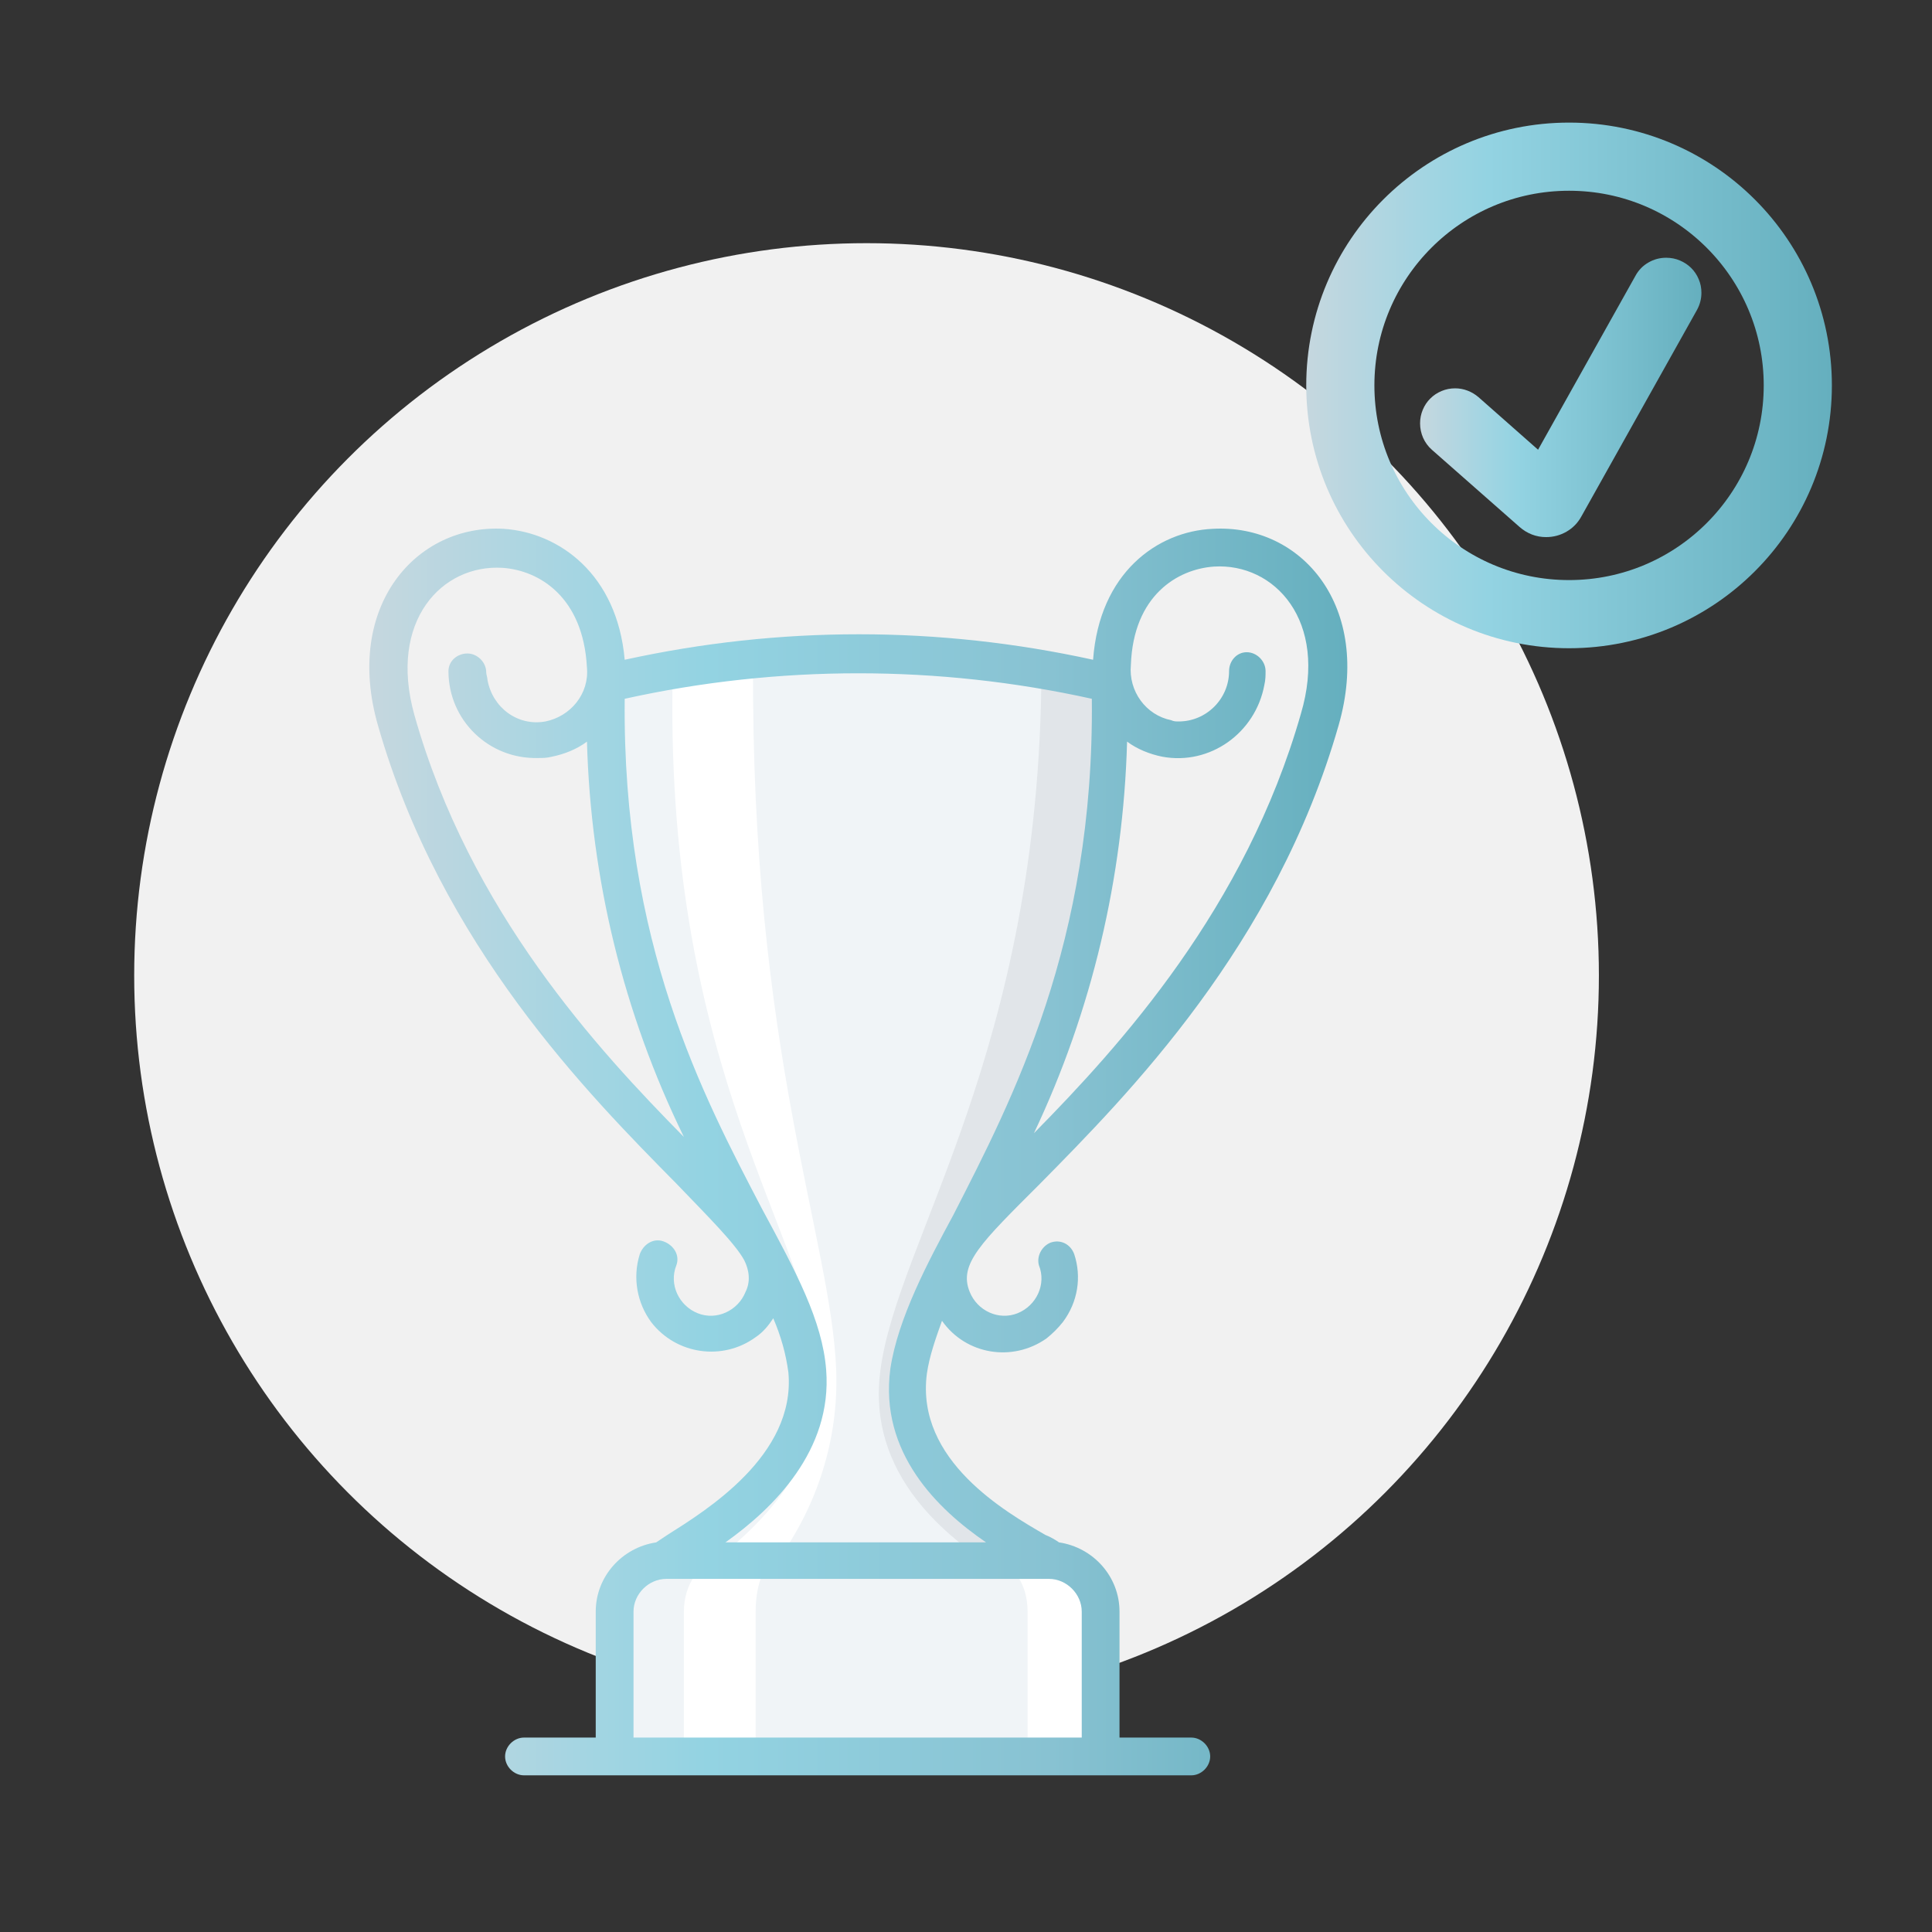
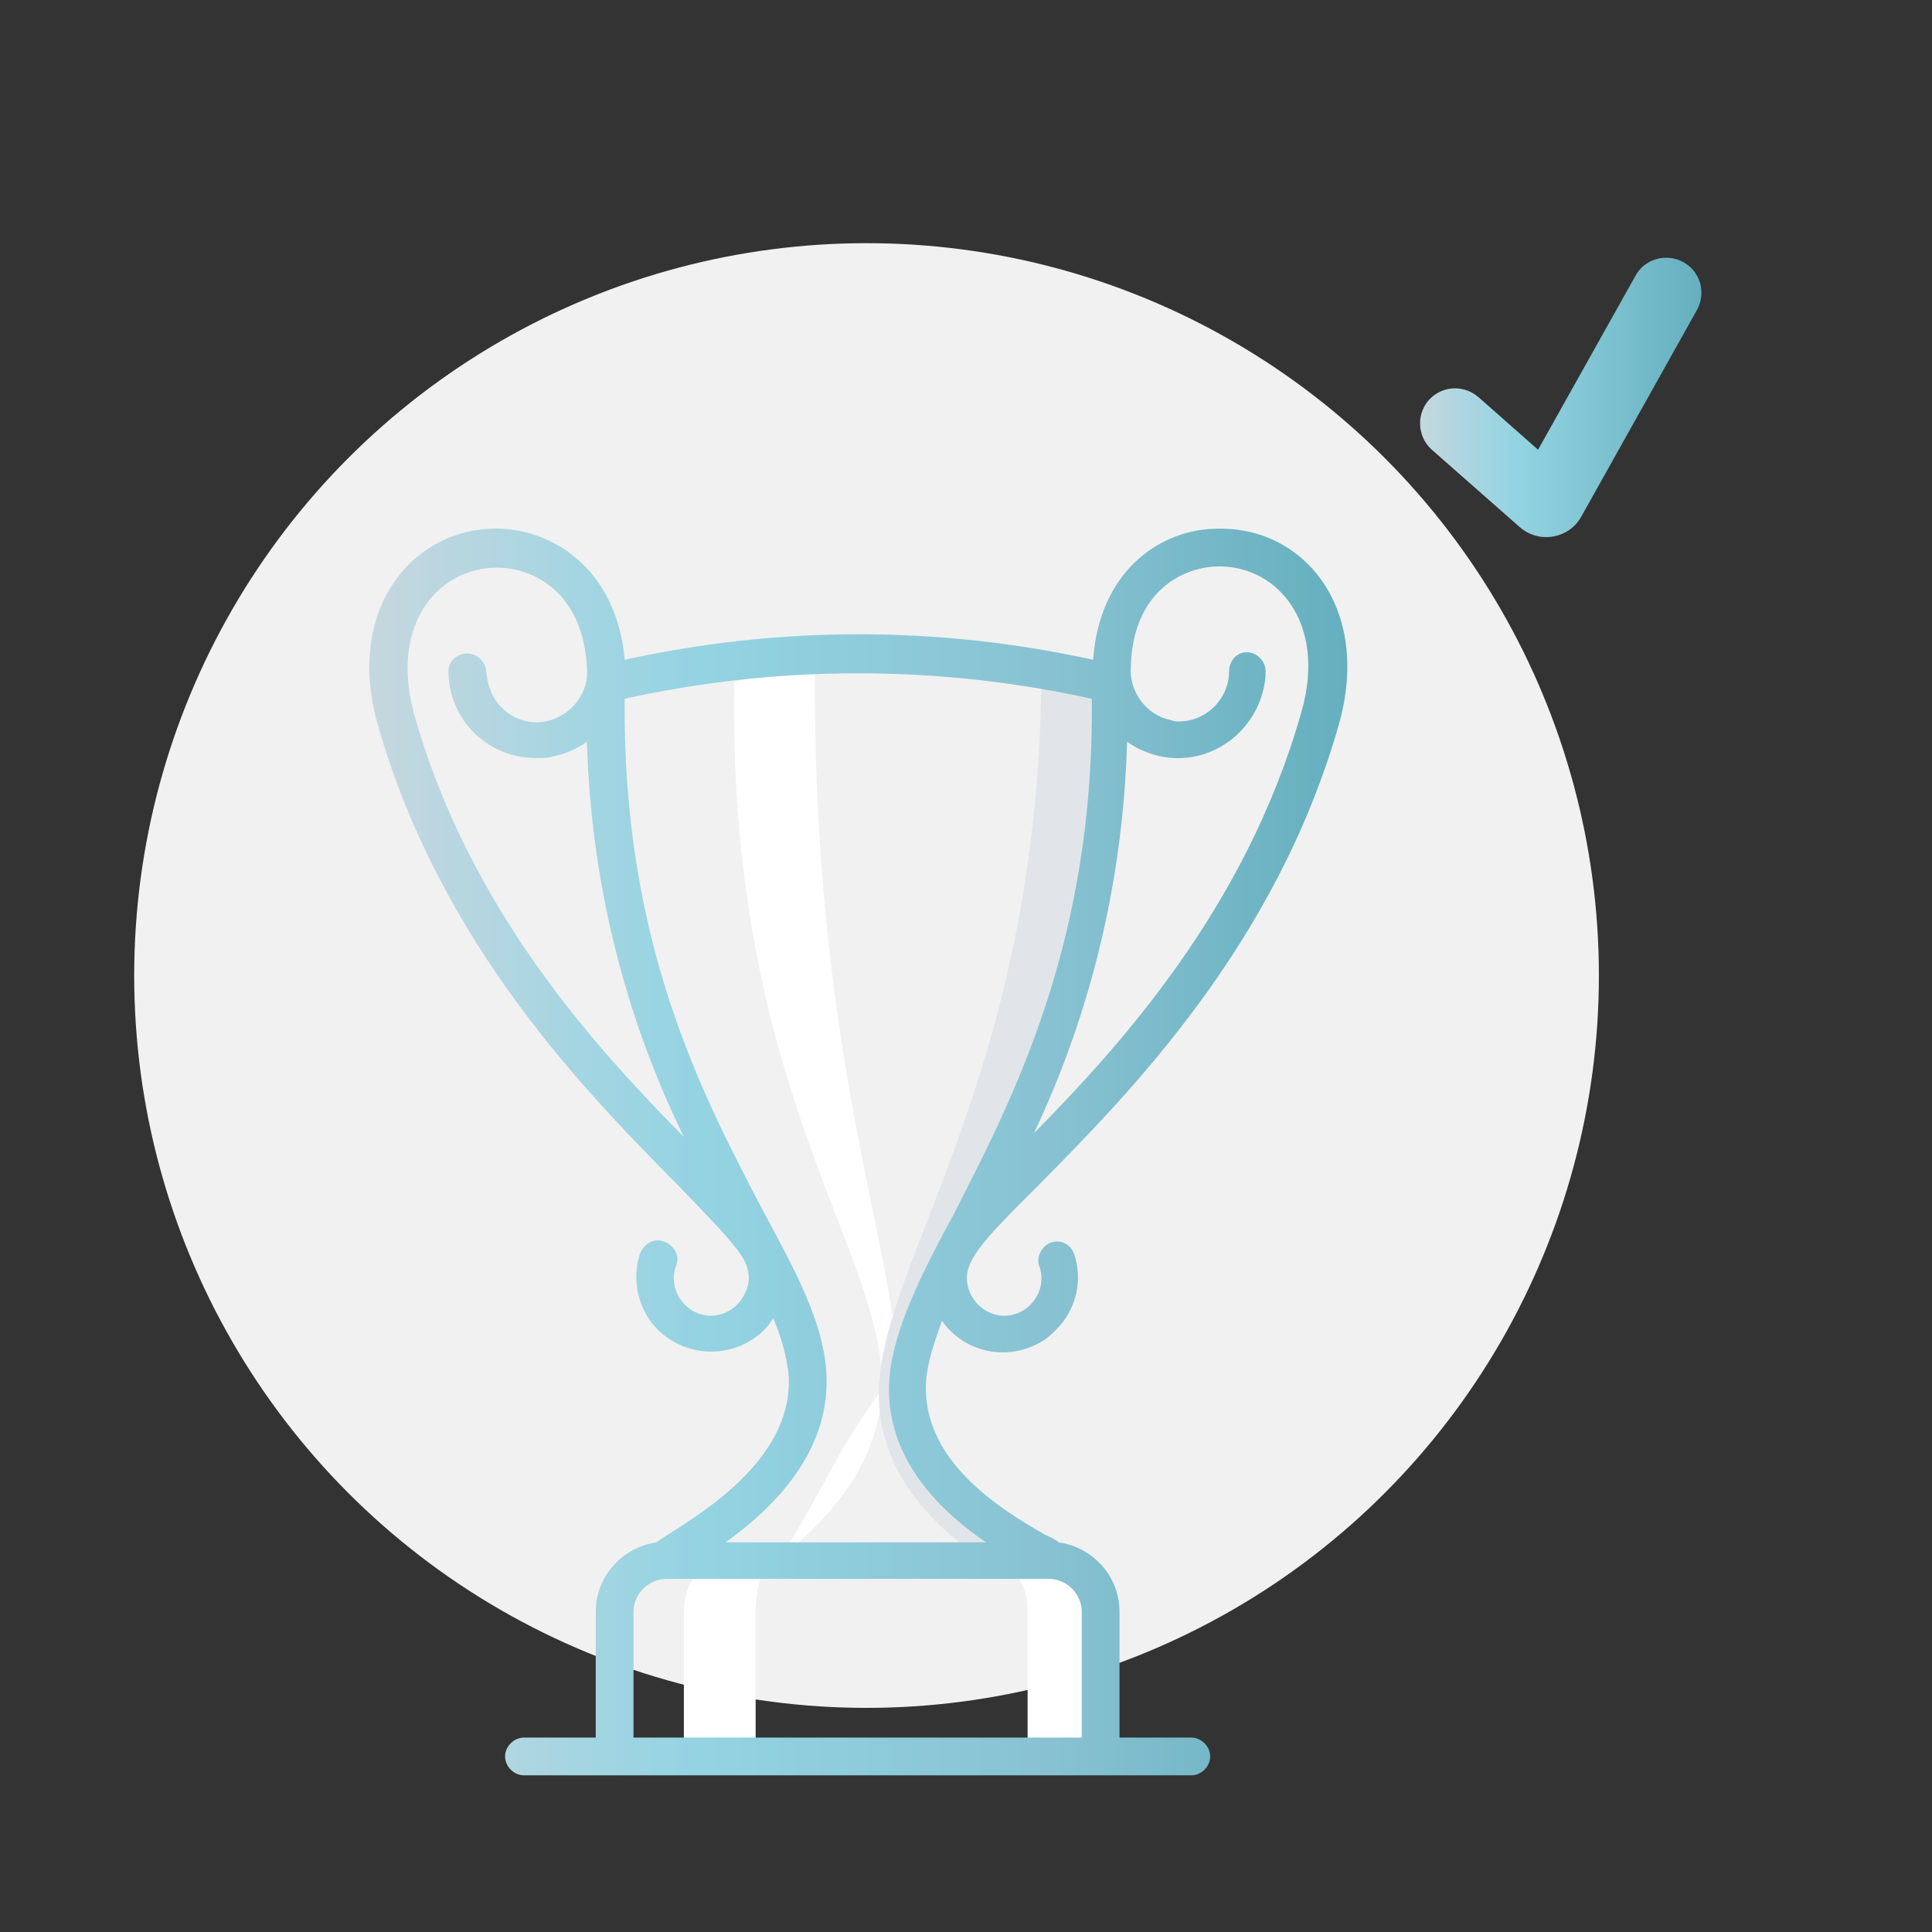
<svg xmlns="http://www.w3.org/2000/svg" version="1.1" id="图层_1" x="0px" y="0px" width="113.39px" height="113.39px" viewBox="0 0 113.39 113.39" enable-background="new 0 0 113.39 113.39" xml:space="preserve">
  <rect x="0" y="0" width="113.39" height="113.39" fill="#333333" stroke="none" />
  <g>
    <circle fill="#F1F1F1" cx="50.858" cy="57.254" r="42.982" />
    <g>
      <linearGradient id="SVGID_1_" gradientUnits="userSpaceOnUse" x1="76.664" y1="22.62" x2="107.514" y2="22.62">
        <stop offset="0" style="stop-color:#C6D7DF" />
        <stop offset="0.004" style="stop-color:#C5D7DF" />
        <stop offset="0.225" style="stop-color:#A3D5E2" />
        <stop offset="0.346" style="stop-color:#93D3E2" />
        <stop offset="1" style="stop-color:#65AFBE" />
      </linearGradient>
-       <circle fill="none" stroke="url(#SVGID_1_)" stroke-width="4" stroke-miterlimit="10" cx="92.089" cy="22.62" r="13.425" />
      <g>
        <linearGradient id="SVGID_2_" gradientUnits="userSpaceOnUse" x1="83.346" y1="23.323" x2="99.857" y2="23.323">
          <stop offset="0" style="stop-color:#C6D7DF" />
          <stop offset="0.004" style="stop-color:#C5D7DF" />
          <stop offset="0.225" style="stop-color:#A3D5E2" />
          <stop offset="0.346" style="stop-color:#93D3E2" />
          <stop offset="1" style="stop-color:#65AFBE" />
        </linearGradient>
        <path fill="url(#SVGID_2_)" d="M99.857,17.185c0,0.356-0.088,0.692-0.262,1.009l-6.787,12.122     c-0.209,0.377-0.496,0.673-0.867,0.887c-0.369,0.213-0.77,0.32-1.201,0.32c-0.291,0-0.566-0.051-0.83-0.152     c-0.262-0.102-0.502-0.248-0.721-0.439l-5.146-4.53c-0.225-0.197-0.396-0.431-0.518-0.701c-0.119-0.271-0.18-0.555-0.18-0.85     c0-0.284,0.053-0.552,0.16-0.804c0.105-0.252,0.252-0.471,0.439-0.656c0.186-0.186,0.404-0.333,0.656-0.439     c0.252-0.106,0.52-0.16,0.803-0.16c0.252,0,0.496,0.045,0.732,0.136c0.234,0.09,0.447,0.218,0.639,0.382l3.496,3.085     l5.721-10.217c0.182-0.329,0.432-0.586,0.756-0.771c0.322-0.187,0.67-0.279,1.041-0.279c0.285,0,0.553,0.053,0.805,0.16     c0.252,0.106,0.473,0.253,0.662,0.439c0.188,0.186,0.336,0.405,0.441,0.657C99.805,16.632,99.857,16.9,99.857,17.185z" />
      </g>
    </g>
    <g id="Layer_2_00000018951319459270019230000006770815622263513000_">
      <g id="Icon_00000141440833141159331370000006622548033587623595_">
-         <path fill="#F0F4F7" d="M65.189,40.125c-9.755-2.365-19.879-2.365-29.634,0c-0.517,22.982,11.159,32.589,11.824,40.349     c0.591,6.428-7.464,10.346-8.425,11.158h22.834c-0.961-0.813-9.385-4.287-8.424-11.158     C54.399,72.789,65.633,62.664,65.189,40.125z" />
-         <path fill="#FFFFFF" d="M45.605,91.633h-3.621c0.739-0.813,6.577-4.656,6.133-11.158c-0.517-7.76-9.016-17.441-8.646-40.423     c1.552-0.517,3.104-0.887,4.729-1.182c-0.148,22.833,4.582,33.845,4.877,41.531C49.227,84.465,47.97,88.381,45.605,91.633z" />
+         <path fill="#FFFFFF" d="M45.605,91.633c0.739-0.813,6.577-4.656,6.133-11.158c-0.517-7.76-9.016-17.441-8.646-40.423     c1.552-0.517,3.104-0.887,4.729-1.182c-0.148,22.833,4.582,33.845,4.877,41.531C49.227,84.465,47.97,88.381,45.605,91.633z" />
        <path fill="#E1E5E9" d="M61.715,91.633h-4.064c-0.739-0.813-6.872-4.287-5.986-11.158c0.961-7.686,9.386-18.697,9.46-41.236     c1.33,0.222,2.66,0.518,3.99,0.813C65.633,62.59,54.399,72.715,53.291,80.4C52.404,87.346,60.754,90.746,61.715,91.633z" />
-         <path fill="#F0F4F7" d="M64.598,103.086v-8.498c0-1.625-1.404-2.955-3.029-2.955H39.103c-1.625,0-2.956,1.33-3.03,2.955v8.498     H64.598z" />
        <path fill="#FFFFFF" d="M44.349,103.086v-8.498c0-1.699,0.592-3.029,1.256-3.029H42.28c-1.182,0.074-2.143,1.404-2.143,3.029     v8.498H44.349z" />
        <path fill="#FFFFFF" d="M60.311,94.588v8.498h4.287v-8.498c0-1.625-1.404-2.955-3.029-2.955h-3.326     C59.424,91.633,60.311,92.963,60.311,94.588z" />
        <linearGradient id="SVGID_3_" gradientUnits="userSpaceOnUse" x1="21.675" y1="67.609" x2="79.075" y2="67.609">
          <stop offset="0" style="stop-color:#C6D7DF" />
          <stop offset="0.004" style="stop-color:#C5D7DF" />
          <stop offset="0.225" style="stop-color:#A3D5E2" />
          <stop offset="0.346" style="stop-color:#93D3E2" />
          <stop offset="0.697" style="stop-color:#88C2D2" />
          <stop offset="1" style="stop-color:#65AFBE" />
        </linearGradient>
        <path fill="url(#SVGID_3_)" d="M61.051,69.463c5.172-5.246,13.818-13.966,17.514-26.898c1.994-6.947-2.143-11.824-7.391-11.528     c-3.252,0.147-6.65,2.586-7.02,7.685c-9.09-1.995-18.401-1.995-27.49,0c-0.443-5.025-3.843-7.463-7.094-7.685     c-5.173-0.296-9.385,4.581-7.39,11.528c3.695,12.932,12.341,21.652,17.514,26.898c1.921,1.996,3.473,3.547,3.99,4.508     c0.296,0.592,0.37,1.256,0.074,1.848c-0.443,1.108-1.7,1.699-2.808,1.256c-1.109-0.443-1.7-1.699-1.256-2.809l0,0     c0.222-0.59-0.148-1.182-0.739-1.403c-0.591-0.222-1.182,0.147-1.404,0.739c-0.443,1.404-0.148,2.882,0.665,3.99     c1.478,1.922,4.212,2.291,6.133,0.887c0.443-0.296,0.739-0.665,1.035-1.108c0.444,1.034,0.739,2.069,0.887,3.177     c0.443,4.878-4.877,8.129-7.095,9.533l-0.665,0.443c-1.995,0.297-3.547,1.996-3.547,4.064v7.391h-4.212     c-0.591,0-1.108,0.518-1.108,1.107c0,0.592,0.517,1.109,1.108,1.109h39.166c0.592,0,1.109-0.518,1.109-1.109     c0-0.59-0.518-1.107-1.109-1.107h-4.213v-7.391c0-2.068-1.551-3.768-3.547-4.064c-0.221-0.147-0.443-0.295-0.813-0.443     c-2.291-1.33-7.611-4.359-6.946-9.459c0.148-1.033,0.517-2.068,0.887-3.104c1.404,1.996,4.138,2.439,6.134,1.035     c0.369-0.296,0.664-0.592,0.961-0.961c0.887-1.182,1.107-2.66,0.664-3.99c-0.221-0.592-0.813-0.887-1.404-0.666     c-0.516,0.223-0.813,0.813-0.664,1.33c0.443,1.109-0.148,2.365-1.256,2.809c-1.109,0.443-2.366-0.147-2.809-1.256     C56.247,74.192,57.577,72.936,61.051,69.463z M71.248,33.253c3.547-0.222,6.725,3.178,5.1,8.646     C73.096,53.28,65.779,61.334,60.682,66.508c3.398-7.168,5.246-15.002,5.467-22.983c0.592,0.443,1.33,0.739,2.07,0.887     c2.809,0.518,5.469-1.404,5.986-4.212c0.072-0.296,0.072-0.591,0.072-0.813c0-0.591-0.518-1.108-1.107-1.108     c-0.592,0-1.035,0.517-1.035,1.108c0,1.625-1.33,2.956-2.955,2.956c-0.148,0-0.297,0-0.443-0.074     c-1.479-0.296-2.514-1.7-2.365-3.252C66.52,34.953,69.105,33.401,71.248,33.253z M24.323,41.973     c-1.552-5.542,1.626-8.868,5.173-8.646c2.143,0.147,4.729,1.7,4.951,5.838c0.148,1.552-0.96,2.882-2.438,3.178     c-1.626,0.295-3.104-0.813-3.399-2.439c0-0.147-0.073-0.295-0.073-0.443c0-0.591-0.518-1.108-1.109-1.108     s-1.108,0.443-1.108,1.035c0,2.882,2.365,5.173,5.247,5.099c0.296,0,0.518,0,0.813-0.074c0.739-0.148,1.478-0.443,2.069-0.887     c0.222,8.055,2.144,15.961,5.69,23.204C35.112,61.63,27.575,53.501,24.323,41.973z M63.488,94.588v7.391H37.181v-7.391     c0-1.034,0.887-1.922,1.921-1.922h22.466C62.602,92.666,63.488,93.554,63.488,94.588L63.488,94.588z M52.256,80.326     c-0.665,4.951,2.808,8.276,5.616,10.197H42.576c2.808-1.994,6.281-5.395,5.912-10.123c-0.222-2.883-1.773-5.764-3.769-9.459     c-3.474-6.65-8.203-15.593-8.055-29.929c9.015-1.995,18.4-1.995,27.416,0c0.148,14.336-4.656,23.5-8.129,30.298     C54.473,74.045,52.7,77.37,52.256,80.326z" />
      </g>
    </g>
  </g>
</svg>